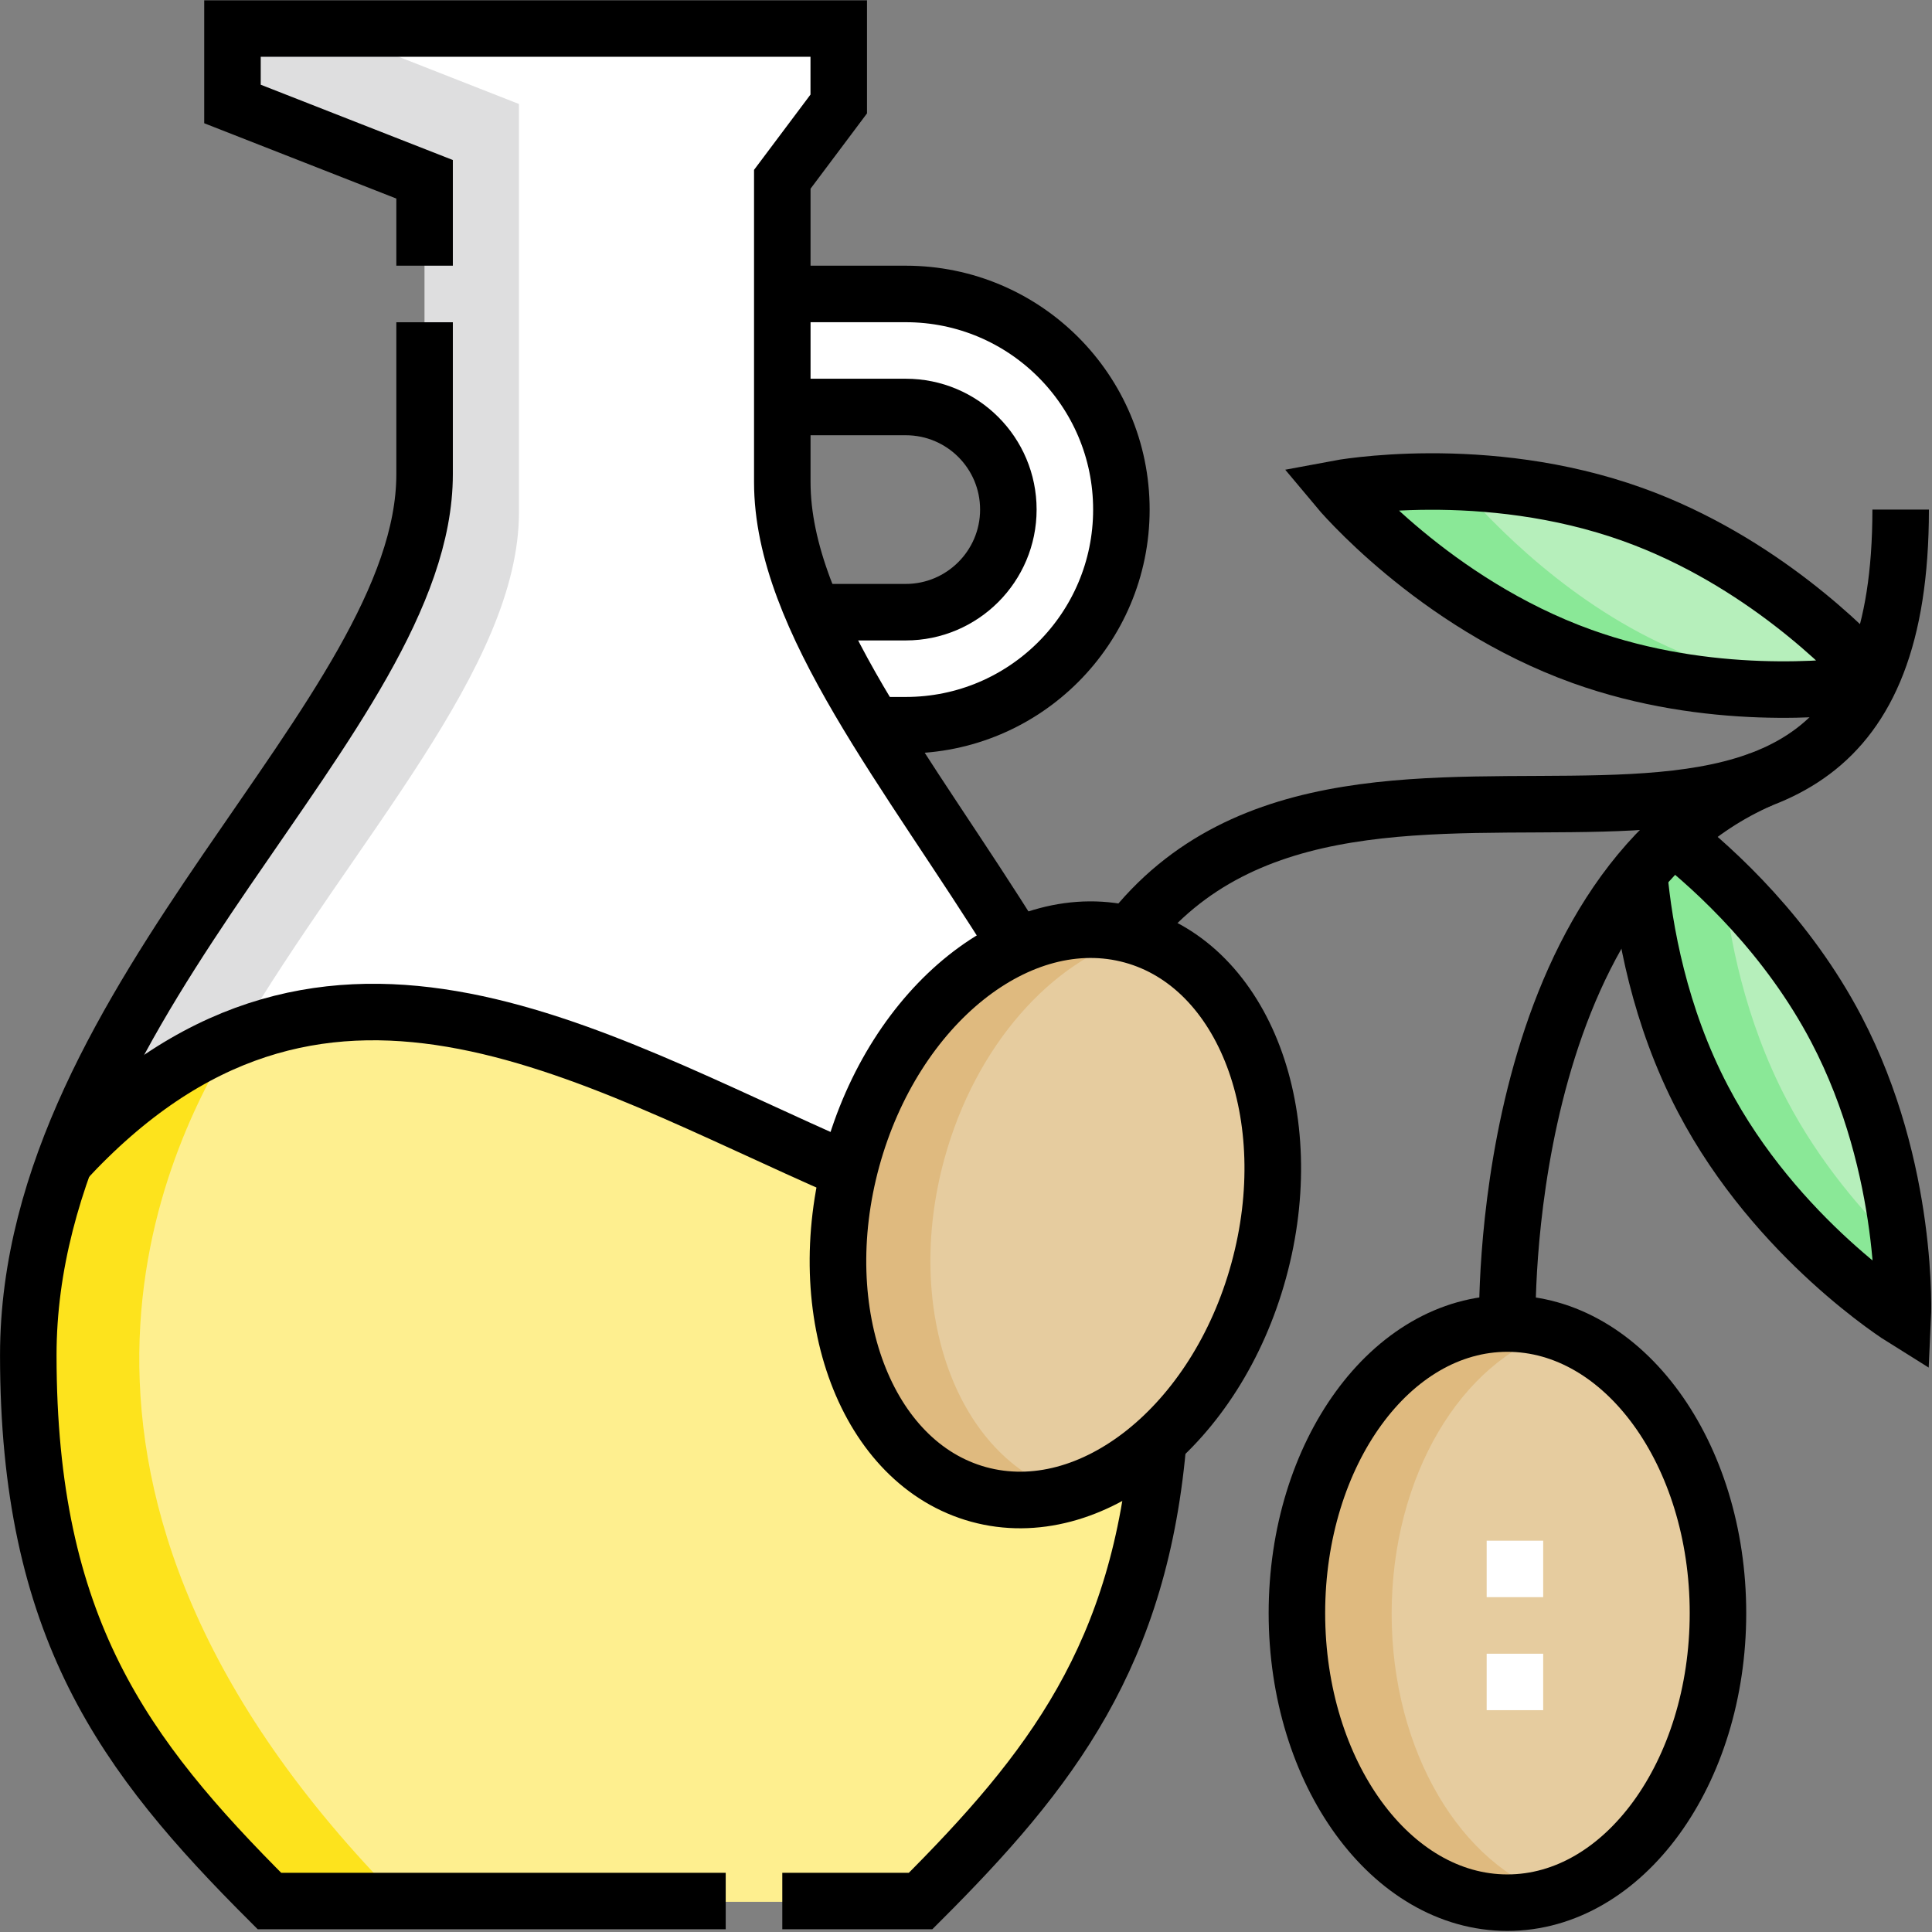
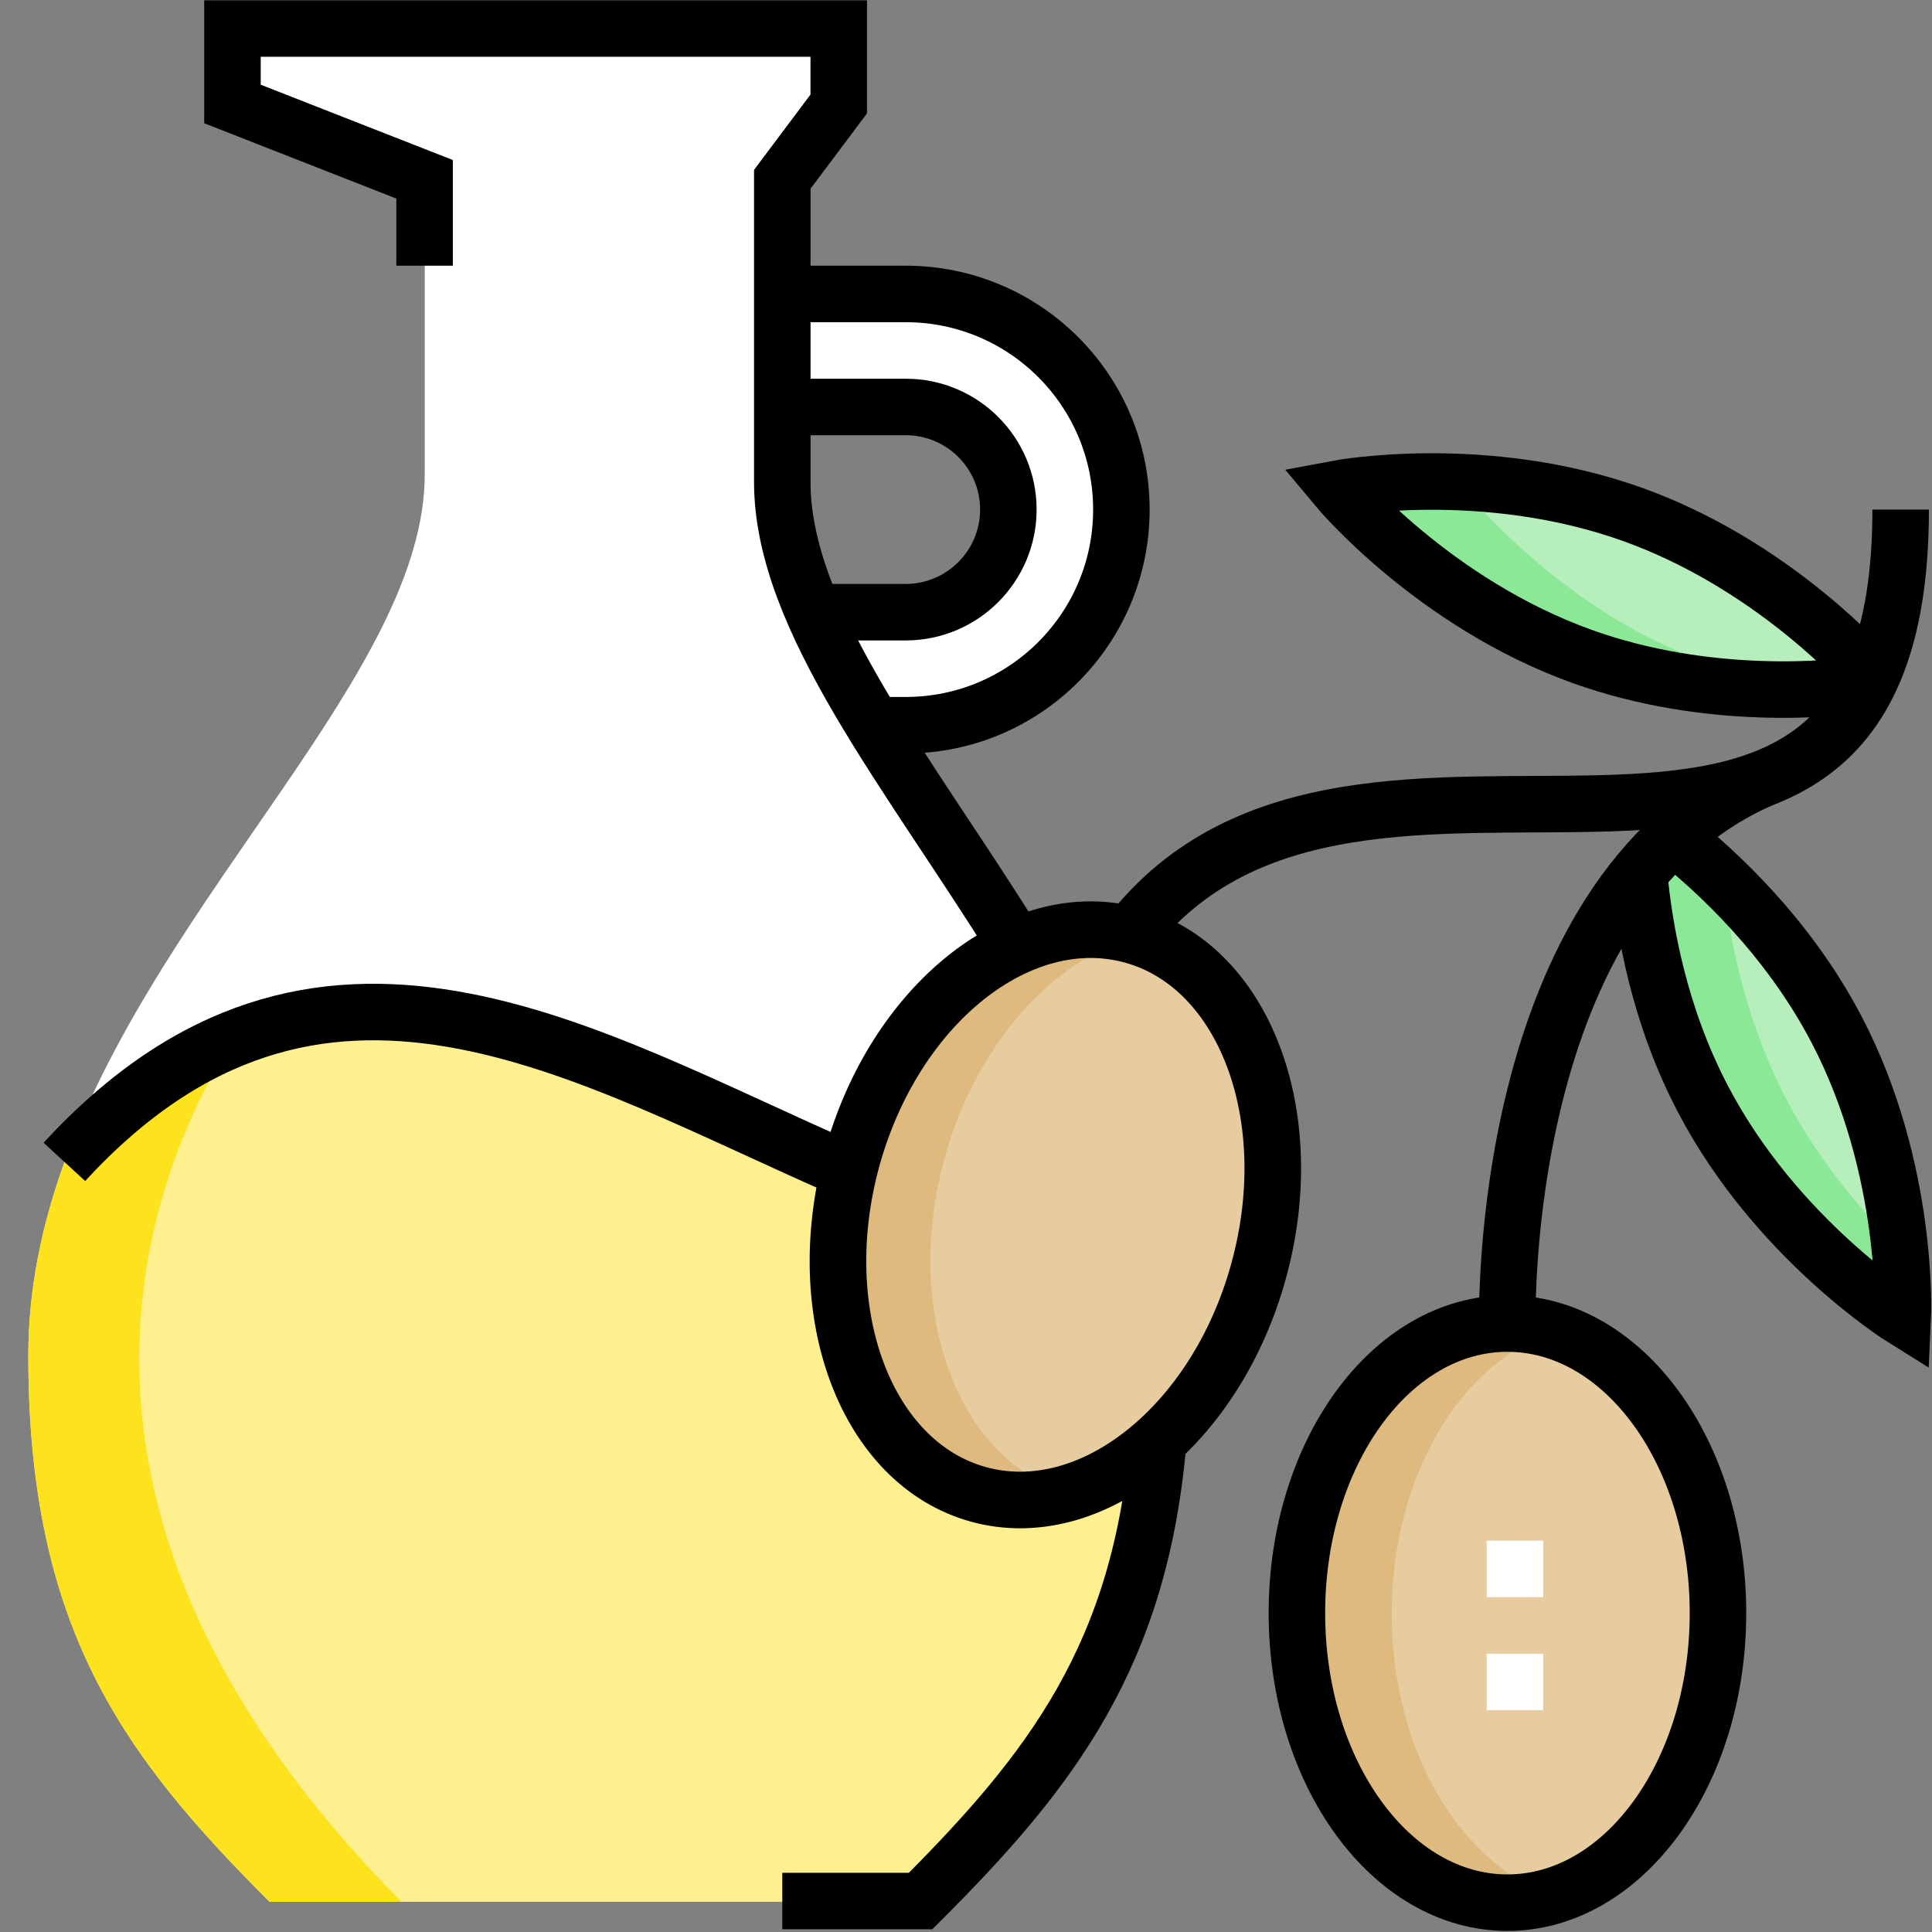
<svg xmlns="http://www.w3.org/2000/svg" width="60px" height="60px" viewBox="0 0 60 60" version="1.1">
  <rect x="0" y="0" width="60" height="60" fill="#808080" stroke="none" />
  <g id="surface1">
    <path style=" stroke:none;fill-rule:nonzero;fill:rgb(99.608%,93.725%,56.078%);fill-opacity:1;" d="M 2 36.098 C 1.305 38.02 0.879 40.016 0.879 42.102 C 0.879 50.566 3.84 54.535 8.371 59.062 L 28.602 59.062 C 33.133 54.535 36.094 50.566 36.094 42.102 C 36.094 40.996 35.973 39.91 35.754 38.844 C 24.387 38.844 12.949 24.211 2 36.098 Z M 2 36.098 " />
    <path style=" stroke:none;fill-rule:nonzero;fill:rgb(100%,100%,100%);fill-opacity:1;" d="M 24.305 12.645 L 28.141 12.645 C 29.902 12.645 31.328 14.07 31.328 15.832 C 31.328 17.59 29.898 19.02 28.141 19.02 L 25.273 19.02 C 25.762 20.156 26.414 21.324 27.148 22.531 L 28.141 22.531 C 31.84 22.531 34.84 19.531 34.84 15.832 C 34.84 12.133 31.84 9.133 28.141 9.133 L 24.305 9.133 Z M 24.305 12.645 " />
    <path style=" stroke:none;fill-rule:nonzero;fill:rgb(100%,100%,100%);fill-opacity:1;" d="M 35.754 38.844 C 33.824 29.414 24.305 21.625 24.305 14.98 C 24.305 12.477 24.305 5.57 24.305 5.57 L 26.059 3.23 L 26.059 0.887 L 7.223 0.887 L 7.223 3.23 L 13.191 5.57 C 13.191 5.57 13.191 12.109 13.191 14.73 C 13.191 20.836 5.039 27.719 2 36.098 C 12.949 24.211 24.387 38.844 35.754 38.844 Z M 35.754 38.844 " />
    <path style=" stroke:none;fill-rule:nonzero;fill:rgb(71.373%,93.725%,73.333%);fill-opacity:1;" d="M 58.152 21.004 C 58.117 21.09 58.078 21.172 58.035 21.25 C 56.961 21.406 53.09 21.809 49.152 20.395 C 44.523 18.73 41.562 15.18 41.562 15.18 C 41.562 15.18 46.109 14.324 50.738 15.988 C 54.711 17.418 57.453 20.234 58.152 21.004 Z M 58.152 21.004 " />
    <path style=" stroke:none;fill-rule:nonzero;fill:rgb(71.373%,93.725%,73.333%);fill-opacity:1;" d="M 59.117 40.953 C 59.117 40.953 55.191 38.508 52.91 34.148 C 51.551 31.559 51.082 28.879 50.922 27.129 C 51.25 26.73 51.605 26.352 51.992 26 C 53.328 27.055 55.547 29.098 57.055 31.977 C 59.34 36.336 59.117 40.953 59.117 40.953 Z M 59.117 40.953 " />
    <path style=" stroke:none;fill-rule:nonzero;fill:rgb(90.196%,80%,62.353%);fill-opacity:1;" d="M 35.09 29.043 C 31.602 28.09 27.715 31.199 26.402 35.992 C 25.094 40.785 26.855 45.441 30.34 46.395 C 33.824 47.348 37.715 44.238 39.023 39.445 C 40.336 34.652 38.574 29.996 35.09 29.043 Z M 35.09 29.043 " />
    <path style=" stroke:none;fill-rule:nonzero;fill:rgb(90.196%,80%,62.353%);fill-opacity:1;" d="M 53.375 50.117 C 53.375 45.148 50.445 41.121 46.832 41.121 C 43.219 41.121 40.293 45.148 40.293 50.117 C 40.293 55.086 43.219 59.113 46.832 59.113 C 50.445 59.113 53.375 55.086 53.375 50.117 Z M 53.375 50.117 " />
-     <path style=" stroke:none;fill-rule:nonzero;fill:rgb(87.059%,87.059%,87.451%);fill-opacity:1;" d="M 16.117 15.902 C 16.117 13.277 16.117 3.23 16.117 3.23 L 10.148 0.887 L 7.223 0.887 L 7.223 3.23 L 13.191 5.57 C 13.191 5.57 13.191 12.109 13.191 14.734 C 13.191 20.836 5.039 27.719 2 36.098 C 3.777 34.168 5.566 32.941 7.367 32.23 C 11.004 26.062 16.117 20.738 16.117 15.902 Z M 16.117 15.902 " />
-     <path style=" stroke:none;fill-rule:nonzero;fill:rgb(99.216%,89.02%,11.373%);fill-opacity:1;" d="M 7.223 32.289 C 5.469 33.008 3.73 34.223 2 36.098 C 1.305 38.02 0.879 40.016 0.879 42.102 C 0.879 50.566 3.84 54.535 8.371 59.062 L 12.469 59.062 C -0.328 46.16 5.301 35.438 7.223 32.289 Z M 7.223 32.289 " />
+     <path style=" stroke:none;fill-rule:nonzero;fill:rgb(99.216%,89.02%,11.373%);fill-opacity:1;" d="M 7.223 32.289 C 5.469 33.008 3.73 34.223 2 36.098 C 1.305 38.02 0.879 40.016 0.879 42.102 C 0.879 50.566 3.84 54.535 8.371 59.062 L 12.469 59.062 C -0.328 46.16 5.301 35.438 7.223 32.289 M 7.223 32.289 " />
    <path style=" stroke:none;fill-rule:nonzero;fill:rgb(87.451%,72.941%,49.804%);fill-opacity:1;" d="M 29.328 35.992 C 30.297 32.457 32.664 29.84 35.242 29.09 C 35.188 29.074 35.137 29.059 35.086 29.043 C 31.602 28.09 27.715 31.203 26.402 35.992 C 25.09 40.785 26.855 45.441 30.34 46.395 C 31.254 46.645 32.195 46.613 33.109 46.348 C 29.73 45.301 28.035 40.715 29.328 35.992 Z M 29.328 35.992 " />
    <path style=" stroke:none;fill-rule:nonzero;fill:rgb(87.451%,72.941%,49.804%);fill-opacity:1;" d="M 43.219 50.117 C 43.219 45.84 45.387 42.266 48.297 41.352 C 47.824 41.203 47.336 41.121 46.832 41.121 C 43.219 41.121 40.293 45.148 40.293 50.117 C 40.293 55.086 43.219 59.113 46.832 59.113 C 47.336 59.113 47.824 59.031 48.297 58.883 C 45.387 57.969 43.219 54.391 43.219 50.117 Z M 43.219 50.117 " />
    <path style=" stroke:none;fill-rule:nonzero;fill:rgb(54.118%,90.98%,59.216%);fill-opacity:1;" d="M 55.484 34.148 C 54.18 31.656 53.695 29.086 53.516 27.336 C 52.949 26.789 52.422 26.34 51.992 26 C 51.605 26.352 51.25 26.73 50.922 27.129 C 51.082 28.879 51.551 31.559 52.91 34.148 C 55.191 38.508 59.117 40.953 59.117 40.953 C 59.117 40.953 59.156 40.105 59.023 38.793 C 57.848 37.656 56.504 36.094 55.484 34.148 Z M 55.484 34.148 " />
    <path style=" stroke:none;fill-rule:nonzero;fill:rgb(54.118%,90.98%,59.216%);fill-opacity:1;" d="M 52.082 20.207 C 48.828 18.82 46.402 16.332 45.242 14.973 C 43.074 14.895 41.562 15.18 41.562 15.18 C 41.562 15.18 44.523 18.73 49.152 20.395 C 52.215 21.496 55.234 21.496 56.934 21.367 C 55.473 21.25 53.785 20.93 52.082 20.207 Z M 52.082 20.207 " />
    <path style="fill:none;stroke-width:15;stroke-linecap:butt;stroke-linejoin:miter;stroke:rgb(0%,0%,0%);stroke-opacity:1;stroke-miterlimit:10;" d="M 112.701 70.517 C 112.701 57.435 112.701 47.59 112.701 47.59 L 61.707 27.6 L 61.707 7.576 L 222.632 7.576 L 222.632 27.6 L 207.648 47.59 C 207.648 47.59 207.648 106.594 207.648 127.986 C 207.648 164.496 241.321 205.078 269.722 250.832 " transform="matrix(0.117,0,0,0.117,0,0)" />
    <path style="fill:none;stroke-width:15;stroke-linecap:butt;stroke-linejoin:miter;stroke:rgb(0%,0%,0%);stroke-opacity:1;stroke-miterlimit:10;" d="M 207.648 504.601 L 244.358 504.601 C 278.966 470.027 302.894 439.224 307.533 381.388 " transform="matrix(0.117,0,0,0.117,0,0)" />
-     <path style="fill:none;stroke-width:15;stroke-linecap:butt;stroke-linejoin:miter;stroke:rgb(0%,0%,0%);stroke-opacity:1;stroke-miterlimit:10;" d="M 112.701 85.535 C 112.701 100.42 112.701 116.239 112.701 125.883 C 112.701 189.96 7.509 264.081 7.509 359.695 C 7.509 432.015 32.806 465.922 71.519 504.601 L 192.63 504.601 " transform="matrix(0.117,0,0,0.117,0,0)" />
    <path style="fill:none;stroke-width:15;stroke-linecap:butt;stroke-linejoin:miter;stroke:rgb(0%,0%,0%);stroke-opacity:1;stroke-miterlimit:10;" d="M 207.648 108.029 L 240.42 108.029 C 255.471 108.029 267.652 120.21 267.652 135.261 C 267.652 150.279 255.438 162.494 240.42 162.494 L 217.059 162.494 " transform="matrix(0.117,0,0,0.117,0,0)" />
    <path style="fill:none;stroke-width:15;stroke-linecap:butt;stroke-linejoin:miter;stroke:rgb(0%,0%,0%);stroke-opacity:1;stroke-miterlimit:10;" d="M 233.044 192.496 L 240.42 192.496 C 272.024 192.496 297.655 166.866 297.655 135.261 C 297.655 103.657 272.024 78.026 240.42 78.026 L 207.648 78.026 " transform="matrix(0.117,0,0,0.117,0,0)" />
    <path style="fill:none;stroke-width:15;stroke-linecap:butt;stroke-linejoin:miter;stroke:rgb(0%,0%,0%);stroke-opacity:1;stroke-miterlimit:10;" d="M 356.326 322.272 C 356.316 291.379 321.931 266.361 279.477 266.351 C 237.031 266.373 202.634 291.387 202.635 322.248 C 202.637 353.109 237.03 378.159 279.475 378.137 C 321.93 378.147 356.327 353.133 356.326 322.272 Z M 356.326 322.272 " transform="matrix(0.031,-0.113,0.113,0.031,-12.303,59.319)" />
    <path style="fill:none;stroke-width:15;stroke-linecap:butt;stroke-linejoin:miter;stroke:rgb(0%,0%,0%);stroke-opacity:1;stroke-miterlimit:10;" d="M 456.01 428.177 C 456.01 385.726 430.98 351.319 400.11 351.319 C 369.24 351.319 344.244 385.726 344.244 428.177 C 344.244 470.628 369.24 505.035 400.11 505.035 C 430.98 505.035 456.01 470.628 456.01 428.177 Z M 456.01 428.177 " transform="matrix(0.117,0,0,0.117,0,0)" />
    <path style="fill:none;stroke-width:15;stroke-linecap:butt;stroke-linejoin:miter;stroke:rgb(0%,0%,0%);stroke-opacity:1;stroke-miterlimit:10;" d="M 299.757 248.129 C 361.231 168.701 504.501 272.158 504.501 135.261 " transform="matrix(0.117,0,0,0.117,0,0)" />
    <path style="fill:none;stroke-width:15;stroke-linecap:butt;stroke-linejoin:miter;stroke:rgb(0%,0%,0%);stroke-opacity:1;stroke-miterlimit:10;" d="M 400.11 351.319 C 400.11 351.319 397.24 237.55 467.524 206.847 " transform="matrix(0.117,0,0,0.117,0,0)" />
    <path style="fill:none;stroke-width:15;stroke-linecap:butt;stroke-linejoin:miter;stroke:rgb(0%,0%,0%);stroke-opacity:1;stroke-miterlimit:10;" d="M 495.824 181.55 C 486.647 182.885 453.574 186.322 419.934 174.241 C 380.387 160.024 355.09 129.688 355.09 129.688 C 355.09 129.688 393.936 122.379 433.483 136.596 C 467.424 148.811 490.852 172.873 496.826 179.447 " transform="matrix(0.117,0,0,0.117,0,0)" />
    <path style="fill:none;stroke-width:15;stroke-linecap:butt;stroke-linejoin:miter;stroke:rgb(0%,0%,0%);stroke-opacity:1;stroke-miterlimit:10;" d="M 444.196 222.131 C 455.61 231.142 474.566 248.596 487.448 273.192 C 506.971 310.437 505.069 349.884 505.069 349.884 C 505.069 349.884 471.529 328.992 452.039 291.748 C 440.425 269.621 436.42 246.727 435.052 231.776 " transform="matrix(0.117,0,0,0.117,0,0)" />
    <path style="fill:none;stroke-width:15;stroke-linecap:butt;stroke-linejoin:miter;stroke:rgb(0%,0%,0%);stroke-opacity:1;stroke-miterlimit:10;" d="M 17.087 308.401 C 84.734 234.947 154.584 280 224.768 310.57 " transform="matrix(0.117,0,0,0.117,0,0)" />
    <path style="fill:none;stroke-width:15;stroke-linecap:butt;stroke-linejoin:miter;stroke:rgb(100%,100%,100%);stroke-opacity:1;stroke-miterlimit:10;" d="M 402.113 408.954 L 402.113 423.939 " transform="matrix(0.117,0,0,0.117,0,0)" />
    <path style="fill:none;stroke-width:15;stroke-linecap:butt;stroke-linejoin:miter;stroke:rgb(100%,100%,100%);stroke-opacity:1;stroke-miterlimit:10;" d="M 402.113 438.957 L 402.113 453.941 " transform="matrix(0.117,0,0,0.117,0,0)" />
  </g>
</svg>